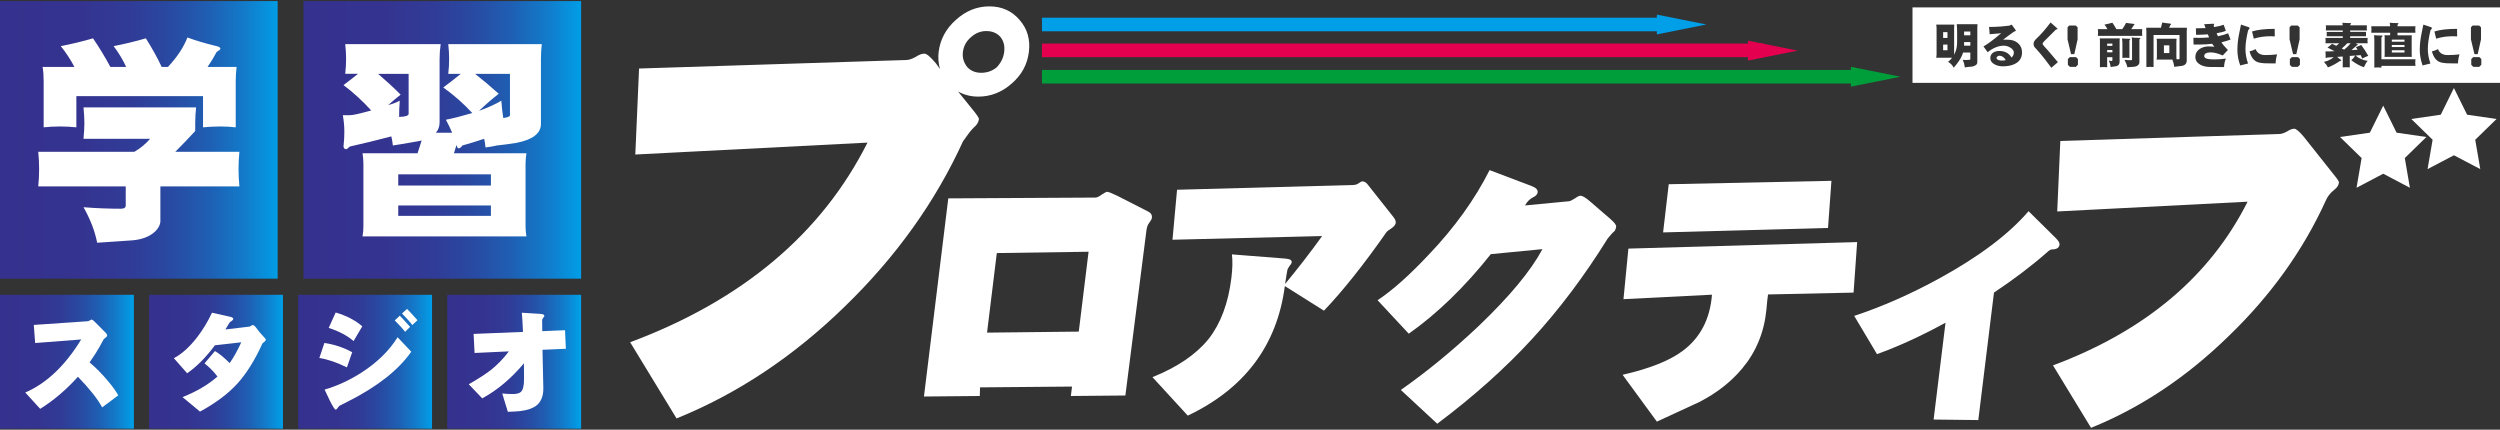
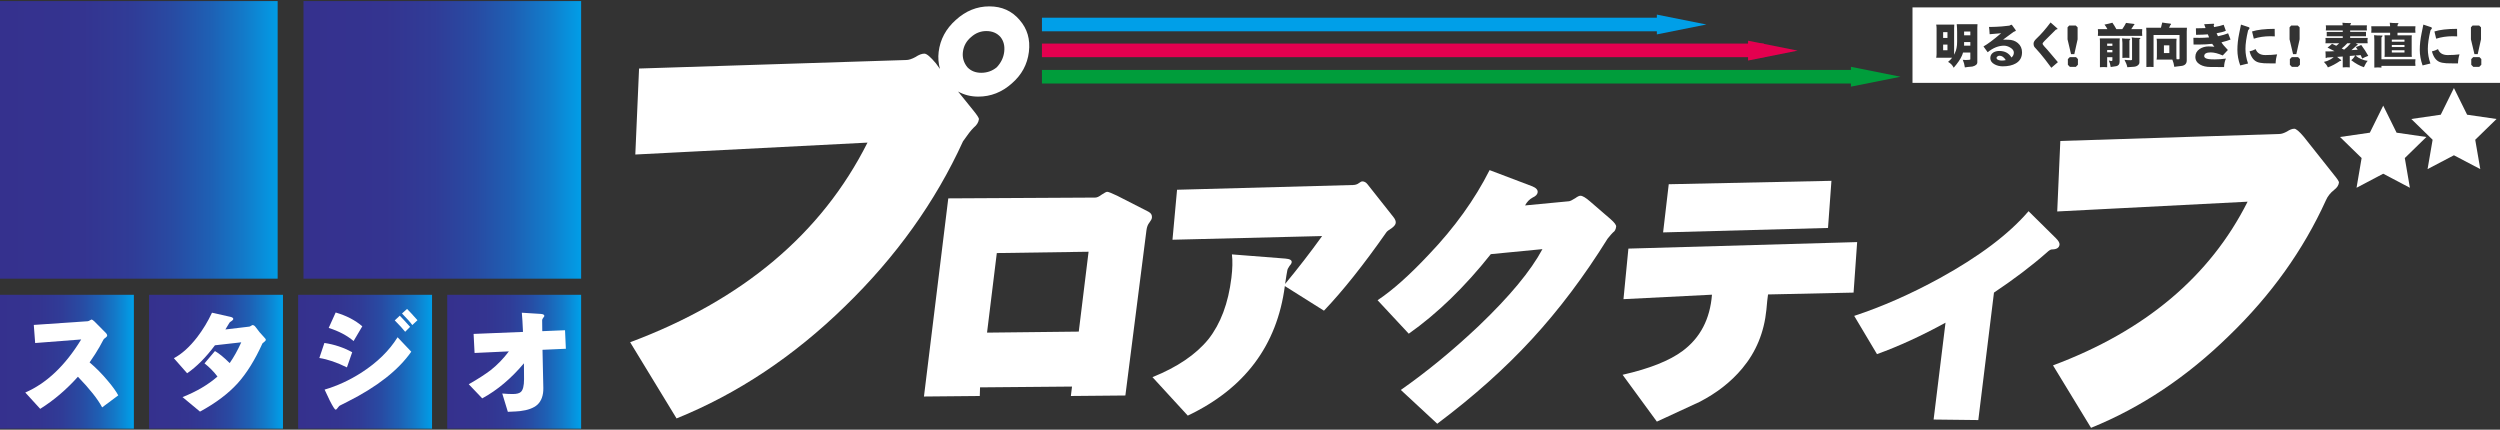
<svg xmlns="http://www.w3.org/2000/svg" xmlns:xlink="http://www.w3.org/1999/xlink" version="1.1" id="レイヤー_1" x="0px" y="0px" width="320px" height="55px" viewBox="0 0 320 55" enable-background="new 0 0 320 55" xml:space="preserve">
  <rect x="0" y="0" width="320" height="55" fill="#333333" stroke="none" />
  <g>
    <defs>
      <rect id="SVGID_1_" y="0.133" width="35.539" height="35.535" />
    </defs>
    <clipPath id="SVGID_2_">
      <use xlink:href="#SVGID_1_" overflow="visible" />
    </clipPath>
    <linearGradient id="SVGID_3_" gradientUnits="userSpaceOnUse" x1="-351.18" y1="387.102" x2="-350.585" y2="387.102" gradientTransform="matrix(59.815 0 0 -59.815 21005.935 23172.613)">
      <stop offset="0" style="stop-color:#35318E" />
      <stop offset="0.012" style="stop-color:#35318E" />
      <stop offset="0.292" style="stop-color:#343490" />
      <stop offset="0.47" style="stop-color:#303C97" />
      <stop offset="0.619" style="stop-color:#284BA3" />
      <stop offset="0.752" style="stop-color:#1E60B4" />
      <stop offset="0.875" style="stop-color:#127BCA" />
      <stop offset="0.989" style="stop-color:#029BE5" />
      <stop offset="1" style="stop-color:#009FE8" />
    </linearGradient>
    <rect y="0.133" clip-path="url(#SVGID_2_)" fill="url(#SVGID_3_)" width="35.539" height="35.535" />
  </g>
-   <path fill="#FFFFFF" d="M10.69,13.748H25.1c-0.075,0.663-0.111,1.338-0.111,2.022v0.998c-0.923,0.998-1.773,1.886-2.549,2.66h8.203  c-0.074,0.741-0.111,1.479-0.111,2.217c0,0.74,0.037,1.48,0.111,2.217H20.528V28.3c0,0.423-0.206,0.845-0.61,1.273  c-0.701,0.683-1.691,1.081-2.965,1.19l-4.519,0.307c-0.276-1.461-0.858-2.977-1.743-4.546c1.606,0.13,3.195,0.192,4.765,0.192  c0.426,0,0.638-0.137,0.638-0.416v-2.438H4.896c0.075-0.736,0.111-1.477,0.111-2.217c0-0.738-0.036-1.477-0.111-2.217h12.305  c0.739-0.425,1.414-0.98,2.023-1.663H10.69c0.073-0.813,0.111-1.478,0.111-1.996C10.802,15.195,10.764,14.522,10.69,13.748   M11.908,4.906c0.851,1.258,1.589,2.476,2.217,3.659h2.024c-0.426-0.923-0.962-1.811-1.607-2.66c1.422-0.277,2.8-0.612,4.129-0.999  c0.793,1.258,1.468,2.476,2.023,3.659h0.803c1.164-1.238,1.998-2.494,2.495-3.768c0.98,0.367,2.18,0.729,3.603,1.077  C28,5.949,28.207,6.071,28.207,6.236c0,0.093-0.16,0.23-0.475,0.416c-0.351,0.665-0.74,1.302-1.163,1.913h3.714  c-0.075,0.628-0.11,1.257-0.11,1.885v5.848c-0.646-0.074-1.303-0.11-1.966-0.11c-0.742,0-1.481,0.037-2.219,0.11v-3.99H9.773v3.99  c-0.7-0.074-1.404-0.11-2.105-0.11c-0.702,0-1.396,0.037-2.079,0.11V10.45c0-0.74-0.045-1.369-0.137-1.885h4.073  c-0.482-0.923-1.062-1.811-1.746-2.66C9.201,5.627,10.579,5.293,11.908,4.906" />
  <g>
    <defs>
      <rect id="SVGID_4_" x="38.847" y="0.133" width="35.538" height="35.535" />
    </defs>
    <clipPath id="SVGID_5_">
      <use xlink:href="#SVGID_4_" overflow="visible" />
    </clipPath>
    <linearGradient id="SVGID_6_" gradientUnits="userSpaceOnUse" x1="-351.623" y1="387.102" x2="-351.029" y2="387.102" gradientTransform="matrix(59.813 0 0 -59.813 21070.625 23171.84)">
      <stop offset="0" style="stop-color:#35318E" />
      <stop offset="0.012" style="stop-color:#35318E" />
      <stop offset="0.292" style="stop-color:#343490" />
      <stop offset="0.47" style="stop-color:#303C97" />
      <stop offset="0.619" style="stop-color:#284BA3" />
      <stop offset="0.752" style="stop-color:#1E60B4" />
      <stop offset="0.875" style="stop-color:#127BCA" />
      <stop offset="0.989" style="stop-color:#029BE5" />
      <stop offset="1" style="stop-color:#009FE8" />
    </linearGradient>
    <rect x="38.847" y="0.133" clip-path="url(#SVGID_5_)" fill="url(#SVGID_6_)" width="35.538" height="35.535" />
  </g>
-   <path fill="#FFFFFF" d="M56.406,5.654c-0.091,0.628-0.138,1.257-0.138,1.885v8.122c0,0.518-0.156,0.96-0.472,1.328h2.079  c-0.24-0.571-0.505-1.125-0.801-1.662c0.942-0.185,2.066-0.471,3.379-0.86c-1.107-1.2-2.346-2.293-3.713-3.272  c0.794-0.588,1.543-1.172,2.243-1.744h-1.606c0.075-0.627,0.112-1.266,0.112-1.913c0-0.628-0.038-1.256-0.112-1.885H69.35  c-0.074,0.628-0.109,1.257-0.109,1.885v8.314c0,1.221-1.056,2.037-3.163,2.44c-0.94,0.148-1.771,0.257-2.492,0.332  c-0.37,0.095-0.85,0.175-1.441,0.249c-0.037-0.388-0.091-0.757-0.168-1.108c-0.939,0.314-1.875,0.603-2.796,0.859  c-0.167,0.239-0.326,0.363-0.472,0.363c-0.112,0-0.183-0.095-0.22-0.28c-0.019-0.054-0.039-0.102-0.058-0.138l-0.331,1.053h9.283  c-0.073,0.462-0.112,0.904-0.112,1.332v8.007c0,0.443,0.039,0.877,0.112,1.302h-20.98c0.076-0.425,0.113-0.858,0.113-1.302v-8.007  c0-0.428-0.037-0.869-0.113-1.332h7.041l0.527-1.635c-0.13,0.037-0.26,0.064-0.389,0.081c-0.793,0.149-1.496,0.269-2.108,0.363  c-0.294,0.054-0.69,0.118-1.189,0.192c-0.038-0.389-0.102-0.777-0.194-1.164c-1.829,0.479-3.603,0.914-5.322,1.301  c-0.221,0.226-0.378,0.335-0.47,0.335c-0.185,0-0.295-0.11-0.331-0.335c0.071-0.628,0.109-1.256,0.109-1.883  c0-0.683-0.064-1.395-0.194-2.134h0.915c0.387,0,1.292-0.202,2.717-0.607c-1.074-1.184-2.255-2.267-3.547-3.245  c0.665-0.499,1.282-0.979,1.855-1.441h-1.634c0.071-0.627,0.11-1.266,0.11-1.913c0-0.628-0.039-1.256-0.11-1.885H56.406z   M49.702,13.44h0.025c0.5-0.129,0.979-0.312,1.443-0.552c-0.057,0.684-0.083,1.376-0.083,2.079c0.812-0.021,1.218-0.158,1.218-0.417  V9.451h-3.908c1.017,0.869,1.977,1.755,2.884,2.661C50.763,12.521,50.235,12.963,49.702,13.44 M50.976,23.752h11.861v-1.441H50.976  V23.752z M62.837,26.301H50.976v1.332h11.861V26.301z M61.314,14.19c1.219-0.443,2.169-0.879,2.853-1.302  c0.056,0.757,0.141,1.497,0.251,2.217c0.572-0.073,0.857-0.192,0.857-0.36V9.451h-4.462c1.054,0.833,2.062,1.683,3.023,2.55  C62.986,12.665,62.144,13.396,61.314,14.19" />
  <g>
    <defs>
      <rect id="SVGID_7_" y="37.732" width="17.136" height="17.135" />
    </defs>
    <clipPath id="SVGID_8_">
      <use xlink:href="#SVGID_7_" overflow="visible" />
    </clipPath>
    <linearGradient id="SVGID_9_" gradientUnits="userSpaceOnUse" x1="-346.104" y1="382.784" x2="-345.51" y2="382.784" gradientTransform="matrix(28.843 0 0 -28.843 9982.594 11086.863)">
      <stop offset="0" style="stop-color:#35318E" />
      <stop offset="0.012" style="stop-color:#35318E" />
      <stop offset="0.292" style="stop-color:#343490" />
      <stop offset="0.47" style="stop-color:#303C97" />
      <stop offset="0.619" style="stop-color:#284BA3" />
      <stop offset="0.752" style="stop-color:#1E60B4" />
      <stop offset="0.875" style="stop-color:#127BCA" />
      <stop offset="0.989" style="stop-color:#029BE5" />
      <stop offset="1" style="stop-color:#009FE8" />
    </linearGradient>
    <rect y="37.732" clip-path="url(#SVGID_8_)" fill="url(#SVGID_9_)" width="17.136" height="17.135" />
  </g>
  <path fill="#FFFFFF" d="M15.138,50.607l-2.063,1.539c-0.54-1.035-1.573-2.341-3.101-3.924c-1.472,1.643-3.08,3.014-4.827,4.11  l-1.911-2.09c2.73-1.187,5.117-3.45,7.157-6.792l-5.892,0.457l-0.176-2.317l6.902-0.471c0.081-0.009,0.169-0.045,0.27-0.109  c0.107-0.071,0.174-0.108,0.201-0.108c0.09,0,0.211,0.074,0.364,0.218l1.523,1.534c0.089,0.102,0.135,0.2,0.135,0.298  c0,0.071-0.062,0.157-0.189,0.257c-0.169,0.117-0.264,0.202-0.283,0.256c-0.107,0.205-0.274,0.511-0.499,0.919  c-0.324,0.575-0.751,1.243-1.281,2.003c0.819,0.688,1.604,1.482,2.358,2.391C14.431,49.494,14.867,50.103,15.138,50.607" />
  <g>
    <defs>
      <rect id="SVGID_10_" x="19.08" y="37.732" width="17.139" height="17.135" />
    </defs>
    <clipPath id="SVGID_11_">
      <use xlink:href="#SVGID_10_" overflow="visible" />
    </clipPath>
    <linearGradient id="SVGID_12_" gradientUnits="userSpaceOnUse" x1="-346.557" y1="382.785" x2="-345.962" y2="382.785" gradientTransform="matrix(28.847 0 0 -28.847 10016.092 11088.395)">
      <stop offset="0" style="stop-color:#35318E" />
      <stop offset="0.012" style="stop-color:#35318E" />
      <stop offset="0.292" style="stop-color:#343490" />
      <stop offset="0.47" style="stop-color:#303C97" />
      <stop offset="0.619" style="stop-color:#284BA3" />
      <stop offset="0.752" style="stop-color:#1E60B4" />
      <stop offset="0.875" style="stop-color:#127BCA" />
      <stop offset="0.989" style="stop-color:#029BE5" />
      <stop offset="1" style="stop-color:#009FE8" />
    </linearGradient>
    <rect x="19.08" y="37.732" clip-path="url(#SVGID_11_)" fill="url(#SVGID_12_)" width="17.139" height="17.135" />
  </g>
  <path fill="#FFFFFF" d="M34.025,43.507c0,0.063-0.061,0.146-0.188,0.244c-0.127,0.089-0.208,0.157-0.242,0.201  c-0.954,2.112-2.016,3.82-3.184,5.12c-1.213,1.33-2.815,2.533-4.812,3.614l-2.237-1.858c1.779-0.701,3.272-1.58,4.476-2.631  c-0.468-0.622-1.021-1.18-1.659-1.686l1.334-1.576c0.511,0.289,1.141,0.8,1.887,1.539c0.53-0.758,1.023-1.639,1.483-2.658  l-3.37,0.381c-1.159,1.551-2.346,2.75-3.56,3.58l-1.697-1.926c1.014-0.541,2.008-1.43,2.979-2.684  c0.746-0.977,1.379-2.023,1.9-3.141l2.346,0.527c0.25,0.053,0.377,0.145,0.377,0.27c0,0.079-0.071,0.172-0.216,0.271  c-0.161,0.1-0.251,0.17-0.27,0.213c-0.064,0.1-0.237,0.391-0.523,0.865l3.072-0.366c0.053-0.007,0.124-0.044,0.216-0.105  c0.099-0.065,0.156-0.095,0.175-0.095c0.152,0,0.291,0.092,0.418,0.27c0.323,0.457,0.683,0.889,1.076,1.291  C33.952,43.304,34.025,43.416,34.025,43.507" />
  <g>
    <defs>
      <rect id="SVGID_13_" x="38.162" y="37.732" width="17.139" height="17.135" />
    </defs>
    <clipPath id="SVGID_14_">
      <use xlink:href="#SVGID_13_" overflow="visible" />
    </clipPath>
    <linearGradient id="SVGID_15_" gradientUnits="userSpaceOnUse" x1="-347.009" y1="382.786" x2="-346.415" y2="382.786" gradientTransform="matrix(28.846 0 0 -28.846 10048.046 11088.209)">
      <stop offset="0" style="stop-color:#35318E" />
      <stop offset="0.012" style="stop-color:#35318E" />
      <stop offset="0.292" style="stop-color:#343490" />
      <stop offset="0.47" style="stop-color:#303C97" />
      <stop offset="0.619" style="stop-color:#284BA3" />
      <stop offset="0.752" style="stop-color:#1E60B4" />
      <stop offset="0.875" style="stop-color:#127BCA" />
      <stop offset="0.989" style="stop-color:#029BE5" />
      <stop offset="1" style="stop-color:#009FE8" />
    </linearGradient>
    <rect x="38.162" y="37.732" clip-path="url(#SVGID_14_)" fill="url(#SVGID_15_)" width="17.139" height="17.135" />
  </g>
  <path fill="#FFFFFF" d="M45.082,45.085l-0.675,1.941c-1.293-0.64-2.47-1.037-3.531-1.202l0.646-1.926  C42.799,44.087,43.984,44.484,45.082,45.085 M52.643,45.018c-1.655,2.363-4.367,4.493-8.144,6.392  c-0.186,0.089-0.522,0.257-1.007,0.509c-0.046,0.02-0.126,0.102-0.243,0.258c-0.11,0.168-0.207,0.256-0.296,0.256  c-0.099,0-0.347-0.389-0.741-1.159c-0.209-0.468-0.43-0.937-0.662-1.405c1.618-0.474,3.196-1.202,4.733-2.184  c2.01-1.301,3.547-2.805,4.608-4.516L52.643,45.018z M46.375,41.766l-1.117,1.889c-0.811-0.699-1.87-1.26-3.184-1.682L42.965,40  C44.331,40.398,45.467,40.986,46.375,41.766 M52.493,41.837l-0.631,0.632c-0.278-0.361-0.725-0.841-1.333-1.458l0.645-0.604  C51.418,40.65,51.855,41.127,52.493,41.837 M53.437,40.986l-0.661,0.62c-0.257-0.358-0.699-0.854-1.319-1.479l0.646-0.582  C52.364,39.795,52.809,40.278,53.437,40.986" />
  <g>
    <defs>
      <rect id="SVGID_16_" x="57.244" y="37.732" width="17.141" height="17.135" />
    </defs>
    <clipPath id="SVGID_17_">
      <use xlink:href="#SVGID_16_" overflow="visible" />
    </clipPath>
    <linearGradient id="SVGID_18_" gradientUnits="userSpaceOnUse" x1="-347.461" y1="382.786" x2="-346.867" y2="382.786" gradientTransform="matrix(28.849 0 0 -28.849 10081.029 11089.152)">
      <stop offset="0" style="stop-color:#35318E" />
      <stop offset="0.012" style="stop-color:#35318E" />
      <stop offset="0.292" style="stop-color:#343490" />
      <stop offset="0.47" style="stop-color:#303C97" />
      <stop offset="0.619" style="stop-color:#284BA3" />
      <stop offset="0.752" style="stop-color:#1E60B4" />
      <stop offset="0.875" style="stop-color:#127BCA" />
      <stop offset="0.989" style="stop-color:#029BE5" />
      <stop offset="1" style="stop-color:#009FE8" />
    </linearGradient>
    <rect x="57.244" y="37.732" clip-path="url(#SVGID_17_)" fill="url(#SVGID_18_)" width="17.141" height="17.135" />
  </g>
  <path fill="#FFFFFF" d="M72.431,44.641l-2.991,0.133l0.106,4.881c0.018,0.943-0.237,1.662-0.768,2.156  c-0.479,0.418-1.204,0.689-2.185,0.807c-0.215,0.03-0.745,0.063-1.589,0.095l-0.715-2.343c0.512,0.044,0.958,0.066,1.334,0.066  c0.504,0,0.853-0.088,1.051-0.271c0.27-0.25,0.404-0.793,0.404-1.629c0-0.455-0.004-1.138-0.014-2.034  c-1.627,1.938-3.404,3.437-5.338,4.489l-1.725-1.807c1.197-0.682,2.139-1.293,2.831-1.824c0.846-0.672,1.613-1.465,2.304-2.384  l-4.391,0.204l-0.124-2.439l6.322-0.256c-0.045-1.072-0.095-1.891-0.149-2.457l2.401,0.151c0.324,0.019,0.484,0.107,0.484,0.269  c0,0.033-0.049,0.114-0.146,0.229c-0.091,0.107-0.137,0.213-0.137,0.311l0.016,1.402l2.912-0.121L72.431,44.641z" />
  <path fill="#FFFFFF" d="M125.301,15.255c-0.048,0.399-0.277,0.764-0.679,1.091c-0.333,0.325-0.784,0.909-1.358,1.744  c-3.53,7.735-8.572,14.785-15.127,21.14c-6.56,6.396-13.741,11.17-21.538,14.33l-5.94-9.752  c14.389-5.379,24.516-13.897,30.38-25.554l-29.719,1.524l0.48-11.007l34.187-1.089c0.328,0,0.725-0.128,1.191-0.381  c0.437-0.292,0.817-0.436,1.144-0.436c0.291,0,0.786,0.417,1.482,1.252l0.51,0.708c-0.201-0.726-0.255-1.453-0.167-2.179  c0.196-1.6,0.927-2.961,2.191-4.088c1.268-1.16,2.7-1.742,4.297-1.742c1.601,0,2.893,0.582,3.876,1.742  c0.986,1.127,1.384,2.488,1.187,4.088c-0.196,1.6-0.925,2.942-2.183,4.032c-1.264,1.125-2.696,1.689-4.293,1.689  c-0.946,0-1.809-0.217-2.592-0.654l1.892,2.344C125.06,14.712,125.319,15.109,125.301,15.255 M128.537,6.647  c0.093-0.764-0.065-1.398-0.473-1.906c-0.448-0.51-1.051-0.765-1.814-0.765c-0.728,0-1.375,0.255-1.947,0.765  c-0.605,0.508-0.957,1.143-1.051,1.906c-0.089,0.726,0.103,1.382,0.575,1.962c0.452,0.471,1.04,0.708,1.767,0.708  c0.763,0,1.426-0.237,1.995-0.708C128.131,8.03,128.448,7.374,128.537,6.647" />
  <path fill="#FFFFFF" d="M147.446,27.87c-0.019,0.155-0.122,0.357-0.311,0.603c-0.208,0.248-0.337,0.583-0.39,1.007  c-0.113,0.915-1.012,7.962-2.697,21.143l-6.977,0.064l0.147-1.207l-11.772,0.103l-0.035,1.104l-7.145,0.067l3.114-25.362  l18.807-0.102c0.225,0,0.496-0.123,0.815-0.369c0.367-0.245,0.604-0.37,0.716-0.37c0.156,0,0.583,0.169,1.278,0.502l4.006,2.046  C147.339,27.278,147.487,27.536,147.446,27.87 M138.082,42.446l1.256-10.223l-11.747,0.169l-1.25,10.185L138.082,42.446z" />
  <path fill="#FFFFFF" d="M178.653,28.54c-0.025,0.201-0.187,0.415-0.482,0.638c-0.387,0.246-0.622,0.424-0.701,0.536  c-2.924,4.179-5.594,7.526-8.004,10.053l-5.006-3.15c-0.998,7.593-5.141,13.12-12.424,16.583l-4.521-4.926  c3.174-1.272,5.561-2.891,7.164-4.859c1.563-1.986,2.542-4.6,2.939-7.84c0.145-1.18,0.169-2.188,0.068-3.013l6.838,0.536  c0.573,0.045,0.845,0.201,0.812,0.469c-0.016,0.136-0.117,0.302-0.296,0.502c-0.162,0.223-0.253,0.424-0.275,0.602  c-0.006,0.045-0.041,0.246-0.107,0.605c-0.065,0.357-0.119,0.713-0.164,1.07c1.679-2.031,3.258-4.073,4.737-6.131l-19.153,0.471  l0.585-6.398l22.453-0.605c0.336,0,0.603-0.078,0.802-0.233c0.198-0.157,0.352-0.231,0.463-0.231c0.246,0,0.466,0.118,0.658,0.365  l3.335,4.219C178.587,28.072,178.679,28.318,178.653,28.54" />
  <path fill="#FFFFFF" d="M206.867,29.008c-0.044,0.357-0.176,0.605-0.397,0.741c-0.123,0.11-0.355,0.379-0.699,0.802  c-3.001,4.824-6.232,9.113-9.687,12.863c-3.453,3.754-7.493,7.357-12.116,10.824l-4.662-4.324c3.372-2.365,6.7-5.1,9.985-8.206  c3.948-3.774,6.663-7.048,8.141-9.818l-6.608,0.64c-3.333,4.197-6.832,7.592-10.502,10.184l-3.993-4.287  c1.895-1.252,4.089-3.204,6.582-5.864c3.281-3.44,5.865-7.037,7.756-10.789l5.477,2.078c0.487,0.199,0.715,0.458,0.675,0.77  c-0.033,0.269-0.25,0.49-0.65,0.67c-0.408,0.223-0.728,0.558-0.961,1.004l5.627-0.536c0.157-0.021,0.433-0.157,0.817-0.402  c0.271-0.2,0.487-0.303,0.64-0.303c0.27,0,0.688,0.247,1.248,0.739l2.64,2.28C206.659,28.496,206.89,28.809,206.867,29.008" />
  <path fill="#FFFFFF" d="M237.258,37.453l-10.949,0.236c-0.019,0.133-0.05,0.41-0.105,0.836c-0.033,0.469-0.066,0.836-0.103,1.104  c-0.285,2.905-1.321,5.417-3.099,7.538c-1.44,1.723-3.27,3.15-5.49,4.289c-1.185,0.559-2.997,1.395-5.433,2.511l-4.387-5.995  c3.445-0.783,6-1.799,7.676-3.047c2.261-1.678,3.518-4.076,3.765-7.205l-11.328,0.572l0.63-6.471l29.28-0.834L237.258,37.453z   M233.986,29.178l-21.109,0.57l0.722-6.166l20.825-0.437L233.986,29.178z" />
  <path fill="#FFFFFF" d="M263.62,31.322c-0.055,0.4-0.38,0.604-0.981,0.604c-0.154,0-0.373,0.133-0.651,0.398  c-1.904,1.678-4.159,3.385-6.76,5.129l-2.005,16.315l-5.721-0.067l1.523-12.396c-3.065,1.678-5.989,3.019-8.77,4.024l-2.917-4.896  c3.584-1.182,7.232-2.791,10.945-4.823c5.075-2.79,8.866-5.653,11.373-8.578l3.494,3.452C263.491,30.82,263.645,31.1,263.62,31.322" />
  <polygon fill="#FFFFFF" points="305.052,13.521 306.762,16.983 310.577,17.535 307.814,20.23 308.466,24.035 305.052,22.235   301.637,24.035 302.287,20.23 299.522,17.535 303.341,16.983 " />
  <polygon fill="#FFFFFF" points="314.102,11.267 315.79,14.683 319.559,15.23 316.829,17.89 317.476,21.646 314.102,19.875   310.728,21.646 311.375,17.89 308.646,15.23 312.416,14.683 " />
  <path fill="#FFFFFF" d="M299.388,23.359c-0.045,0.355-0.248,0.669-0.608,0.938c-0.492,0.388-0.845,0.834-1.062,1.338  c-2.893,6.374-7.026,12.151-12.399,17.336c-5.382,5.269-11.271,9.2-17.666,11.792l-4.868-7.994  c11.796-4.41,20.098-11.395,24.908-20.953l-24.368,1.251l0.396-9.023l28.03-0.894c0.27,0,0.592-0.107,0.976-0.313  c0.359-0.238,0.673-0.359,0.938-0.359c0.236,0,0.645,0.343,1.217,1.027l3.865,4.87C299.188,22.912,299.401,23.239,299.388,23.359" />
  <line fill="none" stroke="#009FE8" stroke-width="1.739" stroke-miterlimit="10" x1="213.482" y1="3.136" x2="133.37" y2="3.136" />
  <polygon fill="#009FE8" points="212.077,4.404 218.423,3.135 212.077,1.868 " />
  <line fill="none" stroke="#E4004F" stroke-width="1.739" stroke-miterlimit="10" x1="225.763" y1="6.447" x2="133.37" y2="6.447" />
  <polygon fill="#E4004F" points="223.752,7.748 230.097,6.479 223.752,5.21 " />
  <line fill="none" stroke="#009D3B" stroke-width="1.739" stroke-miterlimit="10" x1="237.89" y1="9.821" x2="133.37" y2="9.821" />
  <polygon fill="#009D3B" points="236.919,11.09 243.265,9.82 236.919,8.553 " />
  <g>
    <path fill="#FFFFFF" d="M299.738,6.202c0.105,0.053,0.208,0.104,0.309,0.156c0.325-0.252,0.604-0.527,0.839-0.82h-0.435   C300.241,5.776,300.004,5.997,299.738,6.202z" />
    <rect x="306.152" y="5.756" fill="#FFFFFF" width="1.622" height="0.265" />
    <path fill="#FFFFFF" d="M255.937,7.132c-0.088,0-0.167,0.022-0.235,0.071c-0.098,0.057-0.146,0.125-0.146,0.205   c0,0.125,0.089,0.217,0.261,0.279c0.121,0.043,0.26,0.066,0.417,0.066c0.165,0,0.335-0.02,0.508-0.061   C256.506,7.319,256.238,7.132,255.937,7.132z" />
    <rect x="269.717" y="6.401" fill="#FFFFFF" width="0.669" height="0.296" />
    <rect x="306.152" y="6.432" fill="#FFFFFF" width="1.623" height="0.29" />
    <rect x="276.982" y="5.804" fill="#FFFFFF" width="0.694" height="0.989" />
    <rect x="269.717" y="5.58" fill="#FFFFFF" width="0.669" height="0.291" />
    <rect x="248.722" y="5.707" fill="#FFFFFF" width="0.553" height="0.725" />
    <path fill="#FFFFFF" d="M244.8,0.946v9.662H320V0.946H244.8z M314.503,3.691l0.013,0.966c-0.246-0.013-0.441-0.018-0.586-0.018   c-0.745,0-1.445,0.104-2.101,0.313l-0.222-0.924C312.285,3.808,313.251,3.695,314.503,3.691z M291.159,3.691l0.013,0.966   c-0.245-0.013-0.44-0.018-0.585-0.018c-0.744,0-1.444,0.104-2.099,0.313l-0.226-0.924C288.944,3.808,289.908,3.695,291.159,3.691z    M253.097,3.552v4.424c0,0.257-0.212,0.438-0.634,0.543c-0.323,0.032-0.512,0.05-0.569,0.054c-0.111,0.009-0.242,0.026-0.392,0.055   c-0.048-0.359-0.136-0.682-0.265-0.972c0.161,0.017,0.288,0.024,0.381,0.024c0.39,0,0.585-0.03,0.585-0.091V6.721h-0.936   c-0.035,0.142-0.085,0.28-0.146,0.417c-0.188,0.434-0.538,0.946-1.049,1.533c-0.148-0.319-0.389-0.568-0.719-0.749   c0.2-0.165,0.374-0.341,0.52-0.531h-2.04c0.031-0.16,0.049-0.322,0.049-0.483V3.632c0-0.162-0.018-0.322-0.049-0.484h2.317   c-0.017,0.162-0.023,0.322-0.023,0.484v3.276v0.096c0.038-0.072,0.074-0.145,0.101-0.217c0.19-0.381,0.283-0.865,0.283-1.448V4.083   c0-0.325-0.015-0.653-0.049-0.983h2.657C253.104,3.25,253.097,3.4,253.097,3.552z M258.024,8.115   c-0.431,0.25-0.987,0.375-1.67,0.375c-0.379,0-0.722-0.081-1.026-0.242c-0.38-0.197-0.569-0.468-0.569-0.814   c0-0.298,0.122-0.532,0.363-0.7c0.217-0.141,0.48-0.211,0.79-0.211c0.708,0,1.227,0.28,1.558,0.839   c0.202-0.172,0.303-0.385,0.303-0.634c0-0.245-0.157-0.46-0.471-0.645c-0.27-0.158-0.536-0.236-0.797-0.236   c-0.695,0-1.392,0.28-2.082,0.839l-0.539-0.743c0.504-0.273,1.26-0.836,2.265-1.689l-1.474,0.126   c-0.019-0.402-0.047-0.714-0.084-0.935h0.368c0.303,0,0.728-0.021,1.273-0.061c0.495-0.04,0.817-0.074,0.966-0.102   c0.031-0.006,0.074-0.025,0.127-0.062c0.057-0.036,0.094-0.055,0.115-0.055c0.052,0,0.094,0.027,0.126,0.079   c0.096,0.132,0.239,0.327,0.423,0.585c0.028,0.032,0.041,0.062,0.041,0.09c0,0.028-0.037,0.057-0.113,0.085   c-0.09,0.037-0.145,0.061-0.17,0.073c-0.245,0.181-0.696,0.513-1.353,0.995c-0.023,0,0.192,0.004,0.647,0.012   c0.502,0.004,0.919,0.147,1.248,0.429c0.355,0.301,0.53,0.698,0.53,1.188C258.82,7.334,258.558,7.805,258.024,8.115z    M262.571,8.676c-0.177-0.237-0.444-0.591-0.801-1.063c-0.437-0.558-0.82-1.015-1.154-1.37c-0.128-0.128-0.212-0.229-0.249-0.302   c-0.047-0.091-0.071-0.211-0.071-0.356c0-0.196,0.119-0.405,0.357-0.627c0.594-0.556,1.2-1.25,1.82-2.082   c0.3,0.249,0.574,0.491,0.821,0.724c0.062,0.041,0.081,0.081,0.062,0.121c-0.004,0.016-0.037,0.028-0.096,0.037   c-0.062,0.007-0.097,0.017-0.104,0.03l-1.442,1.435c-0.173,0.174-0.26,0.295-0.26,0.362c0,0.082,0.076,0.204,0.229,0.369   c0.174,0.177,0.474,0.519,0.9,1.026c0.185,0.218,0.459,0.543,0.826,0.978L262.571,8.676z M264.645,3.499l0.21-0.23h0.842   l0.237,0.23v1.534l-0.421,1.896h-0.42l-0.448-1.896V3.499z M265.975,8.287l-0.267,0.273h-0.763l-0.258-0.266V7.565l0.244-0.251   h0.805l0.238,0.244V8.287z M271.31,5.249v2.649c0,0.318-0.142,0.509-0.429,0.573c-0.168,0.036-0.329,0.06-0.482,0.072   c-0.072,0.013-0.149,0.024-0.229,0.037c-0.041-0.302-0.123-0.583-0.243-0.845c0.117,0.047,0.231,0.072,0.345,0.072   c0.077,0,0.114-0.034,0.114-0.103v-0.38h-0.669v1.28c-0.153-0.016-0.308-0.023-0.458-0.023c-0.154,0-0.309,0.007-0.467,0.023V5.249   c0-0.133-0.005-0.246-0.018-0.338h2.56C271.317,5.019,271.31,5.132,271.31,5.249z M271.624,4.911   c0.21,0.032,0.533,0.048,0.971,0.048c0.061,0,0.092,0.017,0.092,0.048c0,0.021-0.019,0.047-0.056,0.079   c-0.043,0.04-0.065,0.095-0.065,0.163v2.166c-0.152-0.016-0.307-0.024-0.459-0.024c-0.144,0-0.293,0.008-0.439,0.024V5.49   C271.667,5.309,271.651,5.116,271.624,4.911z M273.91,4.978c-0.045,0.028-0.065,0.052-0.065,0.072v2.975   c0,0.088-0.041,0.177-0.122,0.265c-0.137,0.146-0.322,0.23-0.561,0.254l-0.863,0.061c-0.059-0.302-0.182-0.618-0.366-0.948   c0.28,0.033,0.553,0.048,0.82,0.048c0.1,0,0.15-0.031,0.15-0.091V5.176c0-0.129-0.018-0.259-0.05-0.392   c0.198,0.044,0.529,0.066,0.997,0.066c0.076,0,0.115,0.02,0.115,0.06C273.966,4.947,273.947,4.969,273.91,4.978z M274.207,4.59   h-5.68c0.018-0.141,0.024-0.283,0.024-0.428s-0.007-0.29-0.024-0.434h1.22c-0.101-0.201-0.227-0.395-0.373-0.58   c0.349-0.068,0.688-0.148,1.012-0.241c0.198,0.282,0.365,0.556,0.508,0.821h0.759c0.21-0.298,0.369-0.564,0.479-0.797   c0.248,0.044,0.579,0.085,0.988,0.126c0.061,0.004,0.092,0.027,0.092,0.066c0,0.029-0.031,0.067-0.092,0.115l-0.317,0.489h1.405   c-0.017,0.145-0.024,0.289-0.024,0.434S274.19,4.449,274.207,4.59z M279.903,4.011v3.724c0,0.382-0.198,0.614-0.597,0.693   c-0.242,0.041-0.47,0.069-0.684,0.085c-0.104,0.011-0.207,0.026-0.313,0.042c-0.044-0.326-0.125-0.634-0.247-0.924h-2.02   c0.027-0.145,0.04-0.286,0.04-0.428V5.363c0-0.133-0.013-0.267-0.04-0.404h2.558c-0.017,0.138-0.024,0.271-0.024,0.404v1.841   c0,0.125,0.006,0.25,0.017,0.375c0.09,0.007,0.181,0.011,0.273,0.011c0.076,0,0.114-0.032,0.114-0.096V4.476h-3.325v4.104   c-0.154-0.017-0.307-0.024-0.46-0.024c-0.152,0-0.305,0.007-0.458,0.024V4.011c0-0.177-0.007-0.329-0.024-0.459h1.885   c0.07-0.246,0.128-0.468,0.169-0.669c0.26,0.048,0.607,0.095,1.036,0.14c0.062,0.007,0.091,0.032,0.091,0.078   c0,0.028-0.029,0.065-0.091,0.113l-0.162,0.338h2.288C279.911,3.706,279.903,3.858,279.903,4.011z M285.168,6.4l-0.658,0.701   c-0.592-0.261-1.104-0.393-1.531-0.393c-0.561,0-0.839,0.16-0.839,0.477c0,0.196,0.191,0.324,0.579,0.38   c0.163,0.024,0.423,0.037,0.778,0.037c0.462,0,0.937-0.035,1.423-0.103c-0.144,0.306-0.226,0.668-0.24,1.086   c-0.093,0-0.375-0.001-0.846-0.005l-0.917-0.007c-0.512,0-0.943-0.101-1.298-0.302c-0.41-0.238-0.614-0.567-0.614-0.989   c0-0.427,0.185-0.765,0.553-1.015c0.331-0.217,0.718-0.326,1.161-0.326c0.192,0,0.434,0.013,0.724,0.036   c-0.137-0.156-0.23-0.28-0.284-0.368c-0.563,0.061-1.09,0.091-1.581,0.091h-0.804l-0.019-0.863l0.799,0.007   c0.377,0,0.78-0.019,1.213-0.056c-0.064-0.145-0.12-0.275-0.164-0.392c-0.301,0.028-0.805,0.048-1.509,0.061l-0.018-0.833   c0.535-0.008,0.947-0.018,1.236-0.029l-0.18-0.496l1.178-0.061c0.07-0.004,0.107,0.018,0.107,0.066   c0,0.024-0.015,0.055-0.043,0.091c-0.017,0.036-0.024,0.068-0.024,0.096c0.005,0.021,0.023,0.079,0.056,0.175   c0.52-0.084,0.928-0.182,1.225-0.295l0.277,0.767c-0.257,0.12-0.651,0.228-1.183,0.32c0.064,0.136,0.123,0.264,0.174,0.381   c0.528-0.113,0.96-0.238,1.299-0.375l0.313,0.797c-0.302,0.12-0.689,0.239-1.164,0.356C284.459,5.622,284.734,5.951,285.168,6.4z    M287.858,3.758c-0.063,0.068-0.099,0.12-0.108,0.157c-0.221,0.93-0.332,1.712-0.332,2.348c0,0.616,0.111,1.237,0.332,1.865   l-1.001,0.247c-0.243-0.664-0.363-1.33-0.363-1.997c0-0.664,0.077-1.362,0.229-2.094c0.047-0.21,0.121-0.588,0.231-1.136   l0.976,0.326c0.077,0.026,0.116,0.067,0.116,0.127C287.938,3.641,287.91,3.693,287.858,3.758z M291.281,8.115h-0.58   c-0.409,0-0.711-0.005-0.905-0.018c-0.374-0.024-0.668-0.081-0.881-0.169c-0.458-0.192-0.782-0.643-0.973-1.352   c0.263-0.056,0.522-0.152,0.78-0.289c0.189,0.507,0.601,0.761,1.237,0.761c0.543,0,1.046-0.03,1.514-0.09   C291.353,7.343,291.289,7.728,291.281,8.115z M293.063,3.499l0.21-0.23h0.84l0.238,0.23v1.534l-0.42,1.896h-0.42l-0.448-1.896   V3.499z M294.393,8.287l-0.269,0.273h-0.761l-0.259-0.266V7.565l0.245-0.251h0.804l0.239,0.244V8.287z M302.201,7.548   c0.284,0.129,0.574,0.208,0.863,0.235c-0.17,0.197-0.33,0.471-0.484,0.821c-0.519-0.168-1.061-0.469-1.623-0.899   c0.23-0.188,0.395-0.388,0.497-0.597c-0.231,0.021-0.458,0.039-0.684,0.054v1.466c-0.153-0.016-0.307-0.024-0.459-0.024   c-0.144,0-0.291,0.008-0.44,0.024V7.234c-0.24,0.015-0.483,0.032-0.724,0.049c0.138,0.12,0.271,0.224,0.404,0.313   c0.084,0.052,0.128,0.099,0.128,0.139c0,0.044-0.056,0.069-0.164,0.072c-0.531,0.363-1.047,0.636-1.546,0.821   c-0.104-0.233-0.271-0.469-0.507-0.706c0.278-0.052,0.546-0.152,0.803-0.301c0.17-0.089,0.319-0.192,0.448-0.308   c-0.291,0.02-0.58,0.038-0.869,0.054c-0.045,0.048-0.075,0.073-0.092,0.073c-0.044,0-0.067-0.024-0.072-0.073v-0.38   c0-0.133-0.009-0.27-0.023-0.411h0.598c0.12-0.004,0.309-0.012,0.567-0.024c-0.287-0.161-0.587-0.315-0.901-0.464   c0.215-0.157,0.406-0.318,0.581-0.482c0.181,0.084,0.36,0.169,0.538,0.253c0.144-0.104,0.268-0.211,0.374-0.32h-1.757   c0.015-0.117,0.023-0.23,0.023-0.339c0-0.116-0.009-0.231-0.023-0.343h2.214V4.645h-2.051V4.084h2.051V3.897h-2.167   c0.018-0.113,0.025-0.227,0.025-0.344c0-0.1-0.008-0.205-0.025-0.313h2.162c-0.01-0.104-0.021-0.215-0.036-0.333   c0.217,0.032,0.556,0.048,1.014,0.048c0.06,0,0.09,0.014,0.09,0.042c0,0.029-0.016,0.06-0.048,0.097   c-0.04,0.036-0.063,0.084-0.066,0.145h2.147c-0.017,0.109-0.023,0.214-0.023,0.313c0,0.117,0.007,0.231,0.023,0.344h-2.147v0.187   h2.027v0.561h-2.027v0.211h2.245c-0.021,0.112-0.03,0.228-0.03,0.343c0,0.109,0.01,0.222,0.03,0.339h-1.533   c0.064,0.04,0.134,0.08,0.206,0.121c0.047,0.02,0.071,0.044,0.071,0.072c0,0.021-0.033,0.036-0.102,0.049   c-0.246,0.222-0.485,0.435-0.719,0.64c0.157-0.012,0.319-0.024,0.488-0.037c0.104-0.003,0.207-0.01,0.308-0.018   c-0.081-0.116-0.16-0.231-0.241-0.344c0.241-0.069,0.474-0.156,0.694-0.265c0.346,0.462,0.645,0.927,0.9,1.394   c-0.274,0.096-0.531,0.211-0.773,0.345c-0.06-0.149-0.127-0.296-0.199-0.442c-0.222,0.021-0.442,0.038-0.664,0.055   C301.711,7.292,301.943,7.439,302.201,7.548z M309.177,8.429h-4.354v0.223c-0.151-0.016-0.305-0.023-0.457-0.023   c-0.153,0-0.305,0.008-0.452,0.023V5.073c0-0.177-0.011-0.367-0.03-0.572c0.218,0.032,0.548,0.048,0.995,0.048   c0.063,0,0.096,0.014,0.096,0.042c0,0.032-0.021,0.064-0.066,0.097c-0.056,0.041-0.085,0.097-0.085,0.169V7.59h4.354   C309.16,7.727,309.15,7.864,309.15,8C309.15,8.141,309.16,8.285,309.177,8.429z M309.177,4.186h-2.296v0.333h1.835   c-0.016,0.093-0.022,0.181-0.022,0.266v2.203c0,0.092,0.007,0.189,0.022,0.29h-3.499c0.017-0.101,0.022-0.197,0.022-0.29V4.784   c0-0.085-0.006-0.172-0.022-0.266h0.718V4.186h-2.414c0.018-0.136,0.024-0.275,0.024-0.416c0-0.137-0.007-0.271-0.024-0.405h2.414   c-0.008-0.144-0.024-0.297-0.048-0.458c0.222,0.033,0.56,0.049,1.014,0.049c0.068,0,0.102,0.014,0.102,0.042   c0,0.029-0.018,0.061-0.054,0.097c-0.043,0.041-0.067,0.097-0.067,0.168v0.103h2.296c-0.017,0.134-0.026,0.268-0.026,0.405   C309.15,3.911,309.16,4.05,309.177,4.186z M311.202,3.758c-0.064,0.068-0.102,0.12-0.108,0.157   c-0.222,0.93-0.332,1.712-0.332,2.348c0,0.616,0.11,1.237,0.332,1.865l-1.003,0.247c-0.24-0.664-0.361-1.33-0.361-1.997   c0-0.664,0.078-1.362,0.229-2.094c0.045-0.21,0.122-0.588,0.229-1.136l0.978,0.326c0.077,0.026,0.116,0.067,0.116,0.127   C311.281,3.641,311.255,3.693,311.202,3.758z M314.623,8.115h-0.579c-0.409,0-0.712-0.005-0.904-0.018   c-0.375-0.024-0.669-0.081-0.881-0.169c-0.459-0.192-0.783-0.643-0.972-1.352c0.26-0.056,0.52-0.152,0.777-0.289   c0.189,0.507,0.602,0.761,1.238,0.761c0.543,0,1.048-0.03,1.515-0.09C314.696,7.343,314.632,7.728,314.623,8.115z M316.279,3.499   l0.211-0.23h0.842l0.237,0.23v1.534l-0.421,1.896h-0.42l-0.449-1.896V3.499z M317.61,8.287l-0.267,0.273h-0.762l-0.259-0.266V7.565   l0.244-0.251h0.805l0.238,0.244V8.287z" />
    <rect x="306.152" y="5.073" fill="#FFFFFF" width="1.622" height="0.266" />
    <rect x="248.722" y="4.114" fill="#FFFFFF" width="0.553" height="0.742" />
    <path fill="#FFFFFF" d="M252.203,5.388h-0.797v0.217c0,0.083-0.003,0.164-0.007,0.241h0.804V5.388z" />
    <rect x="251.406" y="4.036" fill="#FFFFFF" width="0.797" height="0.483" />
  </g>
</svg>